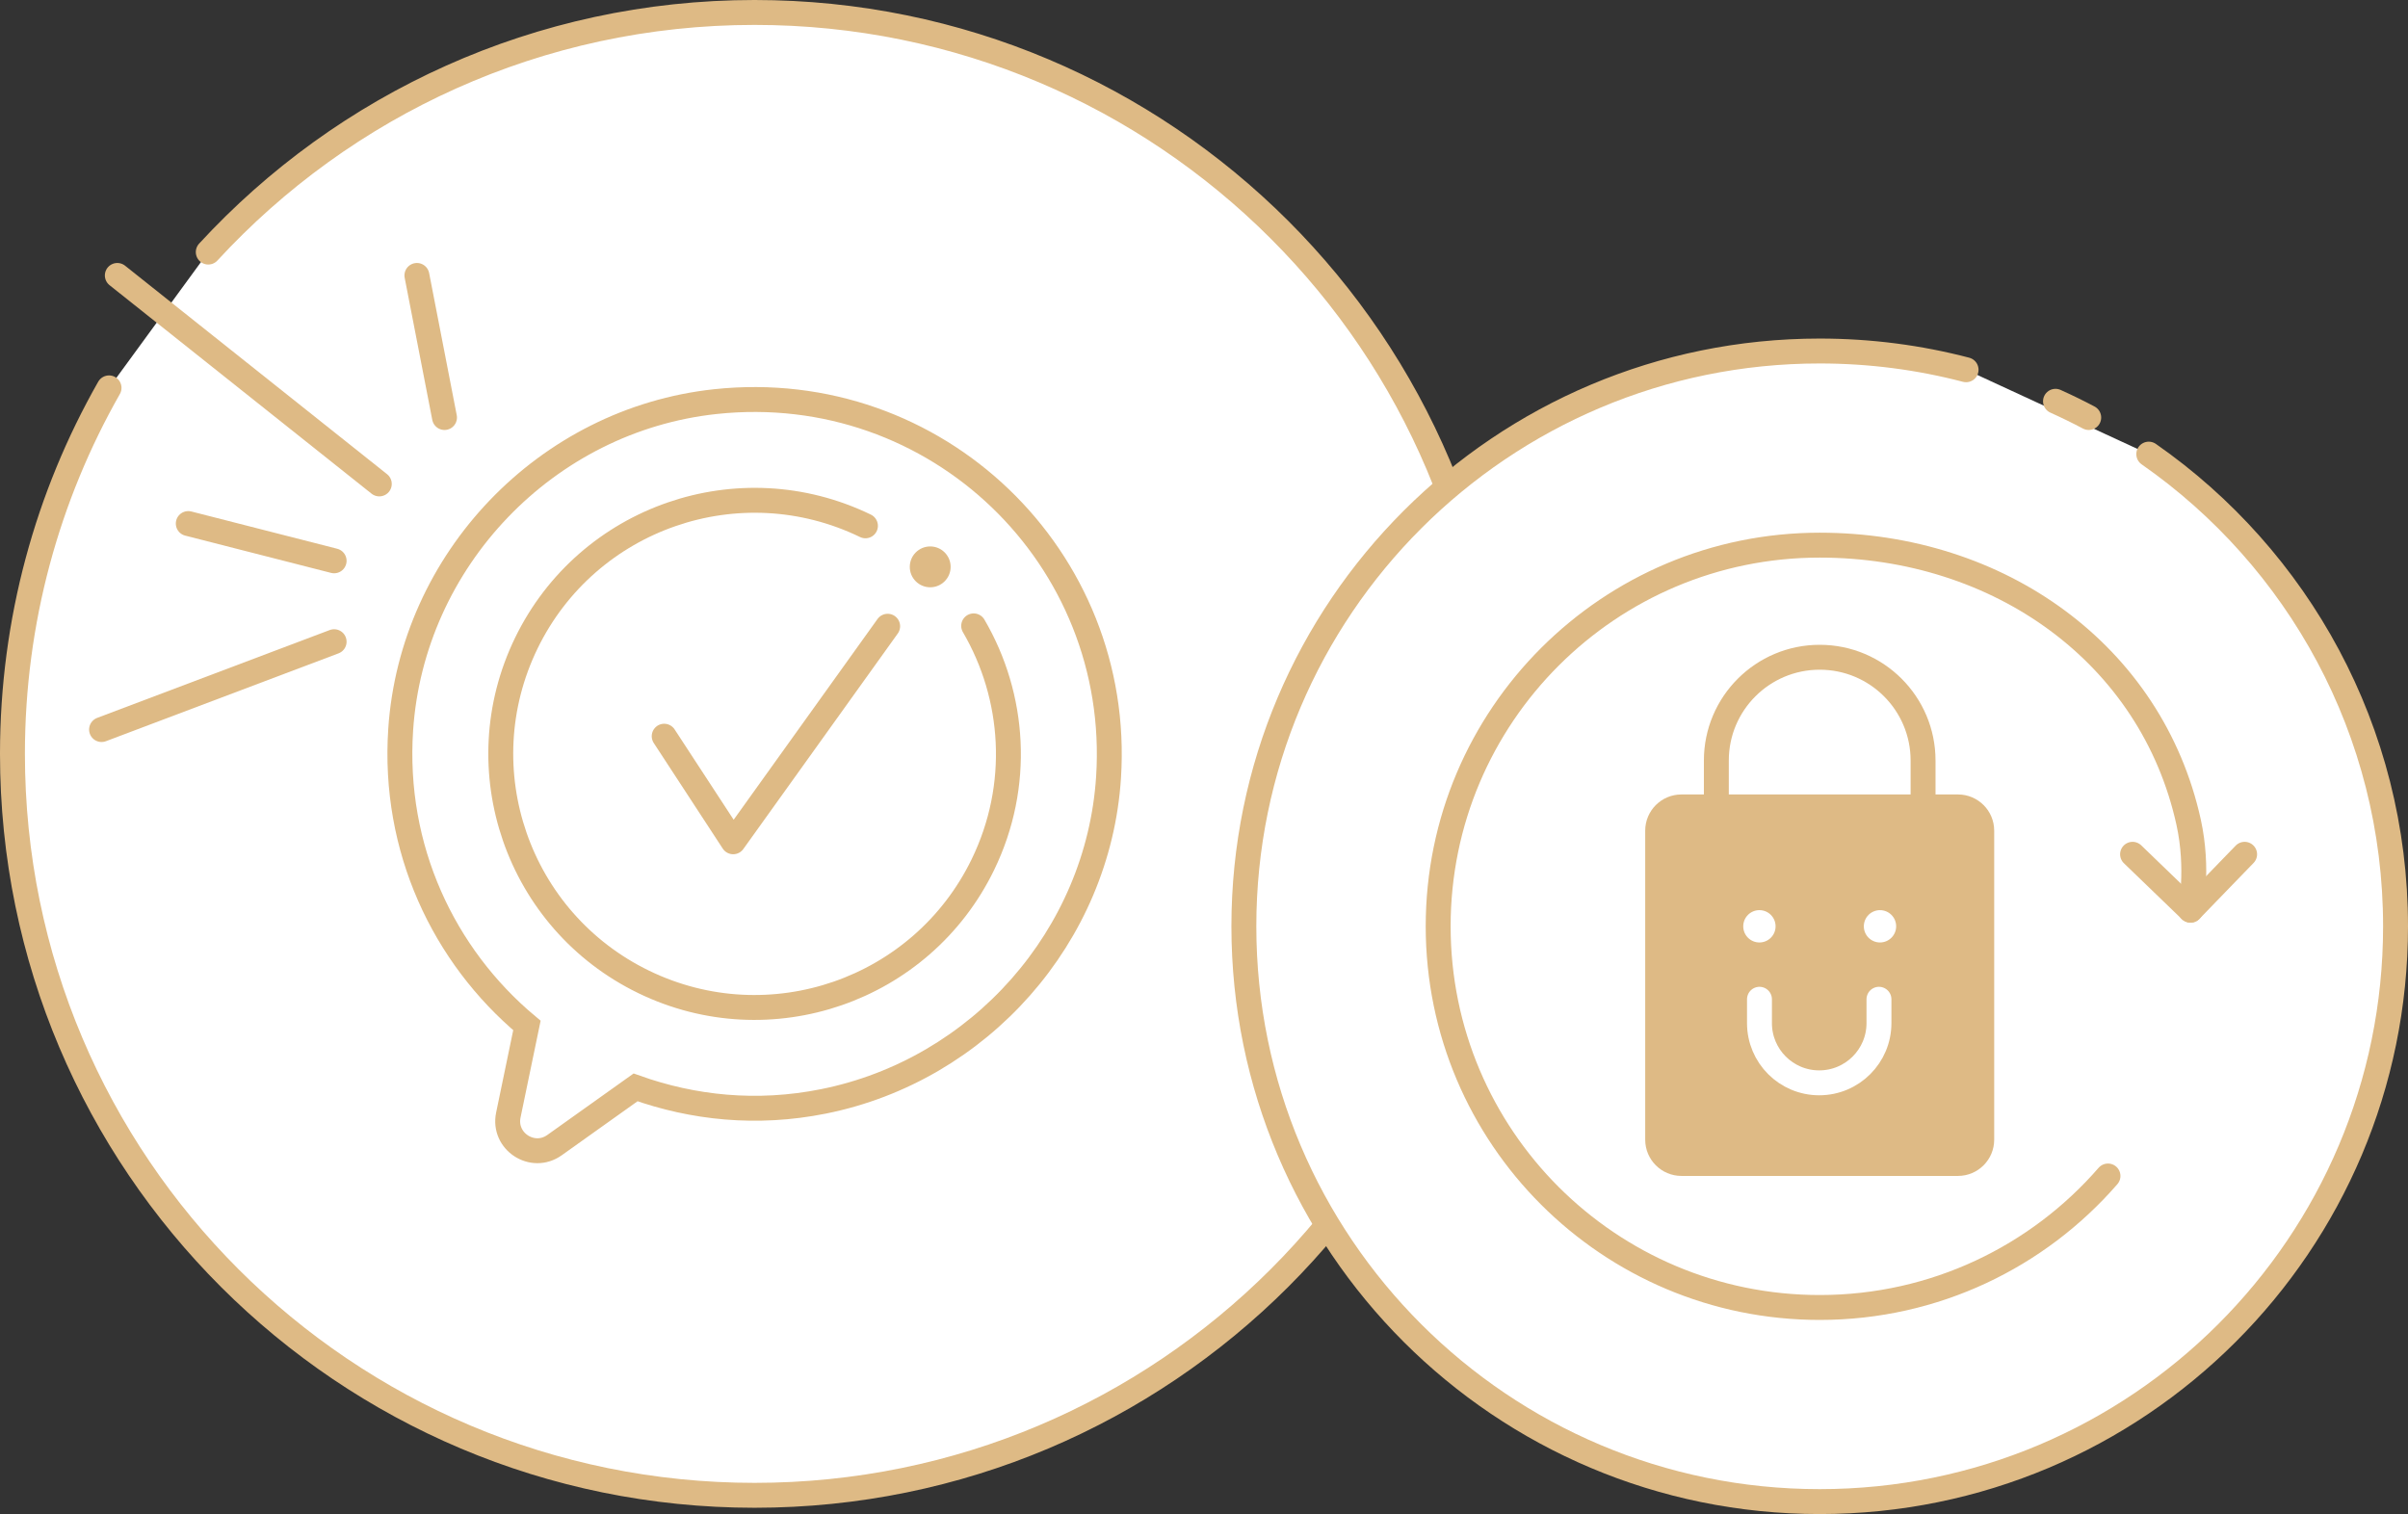
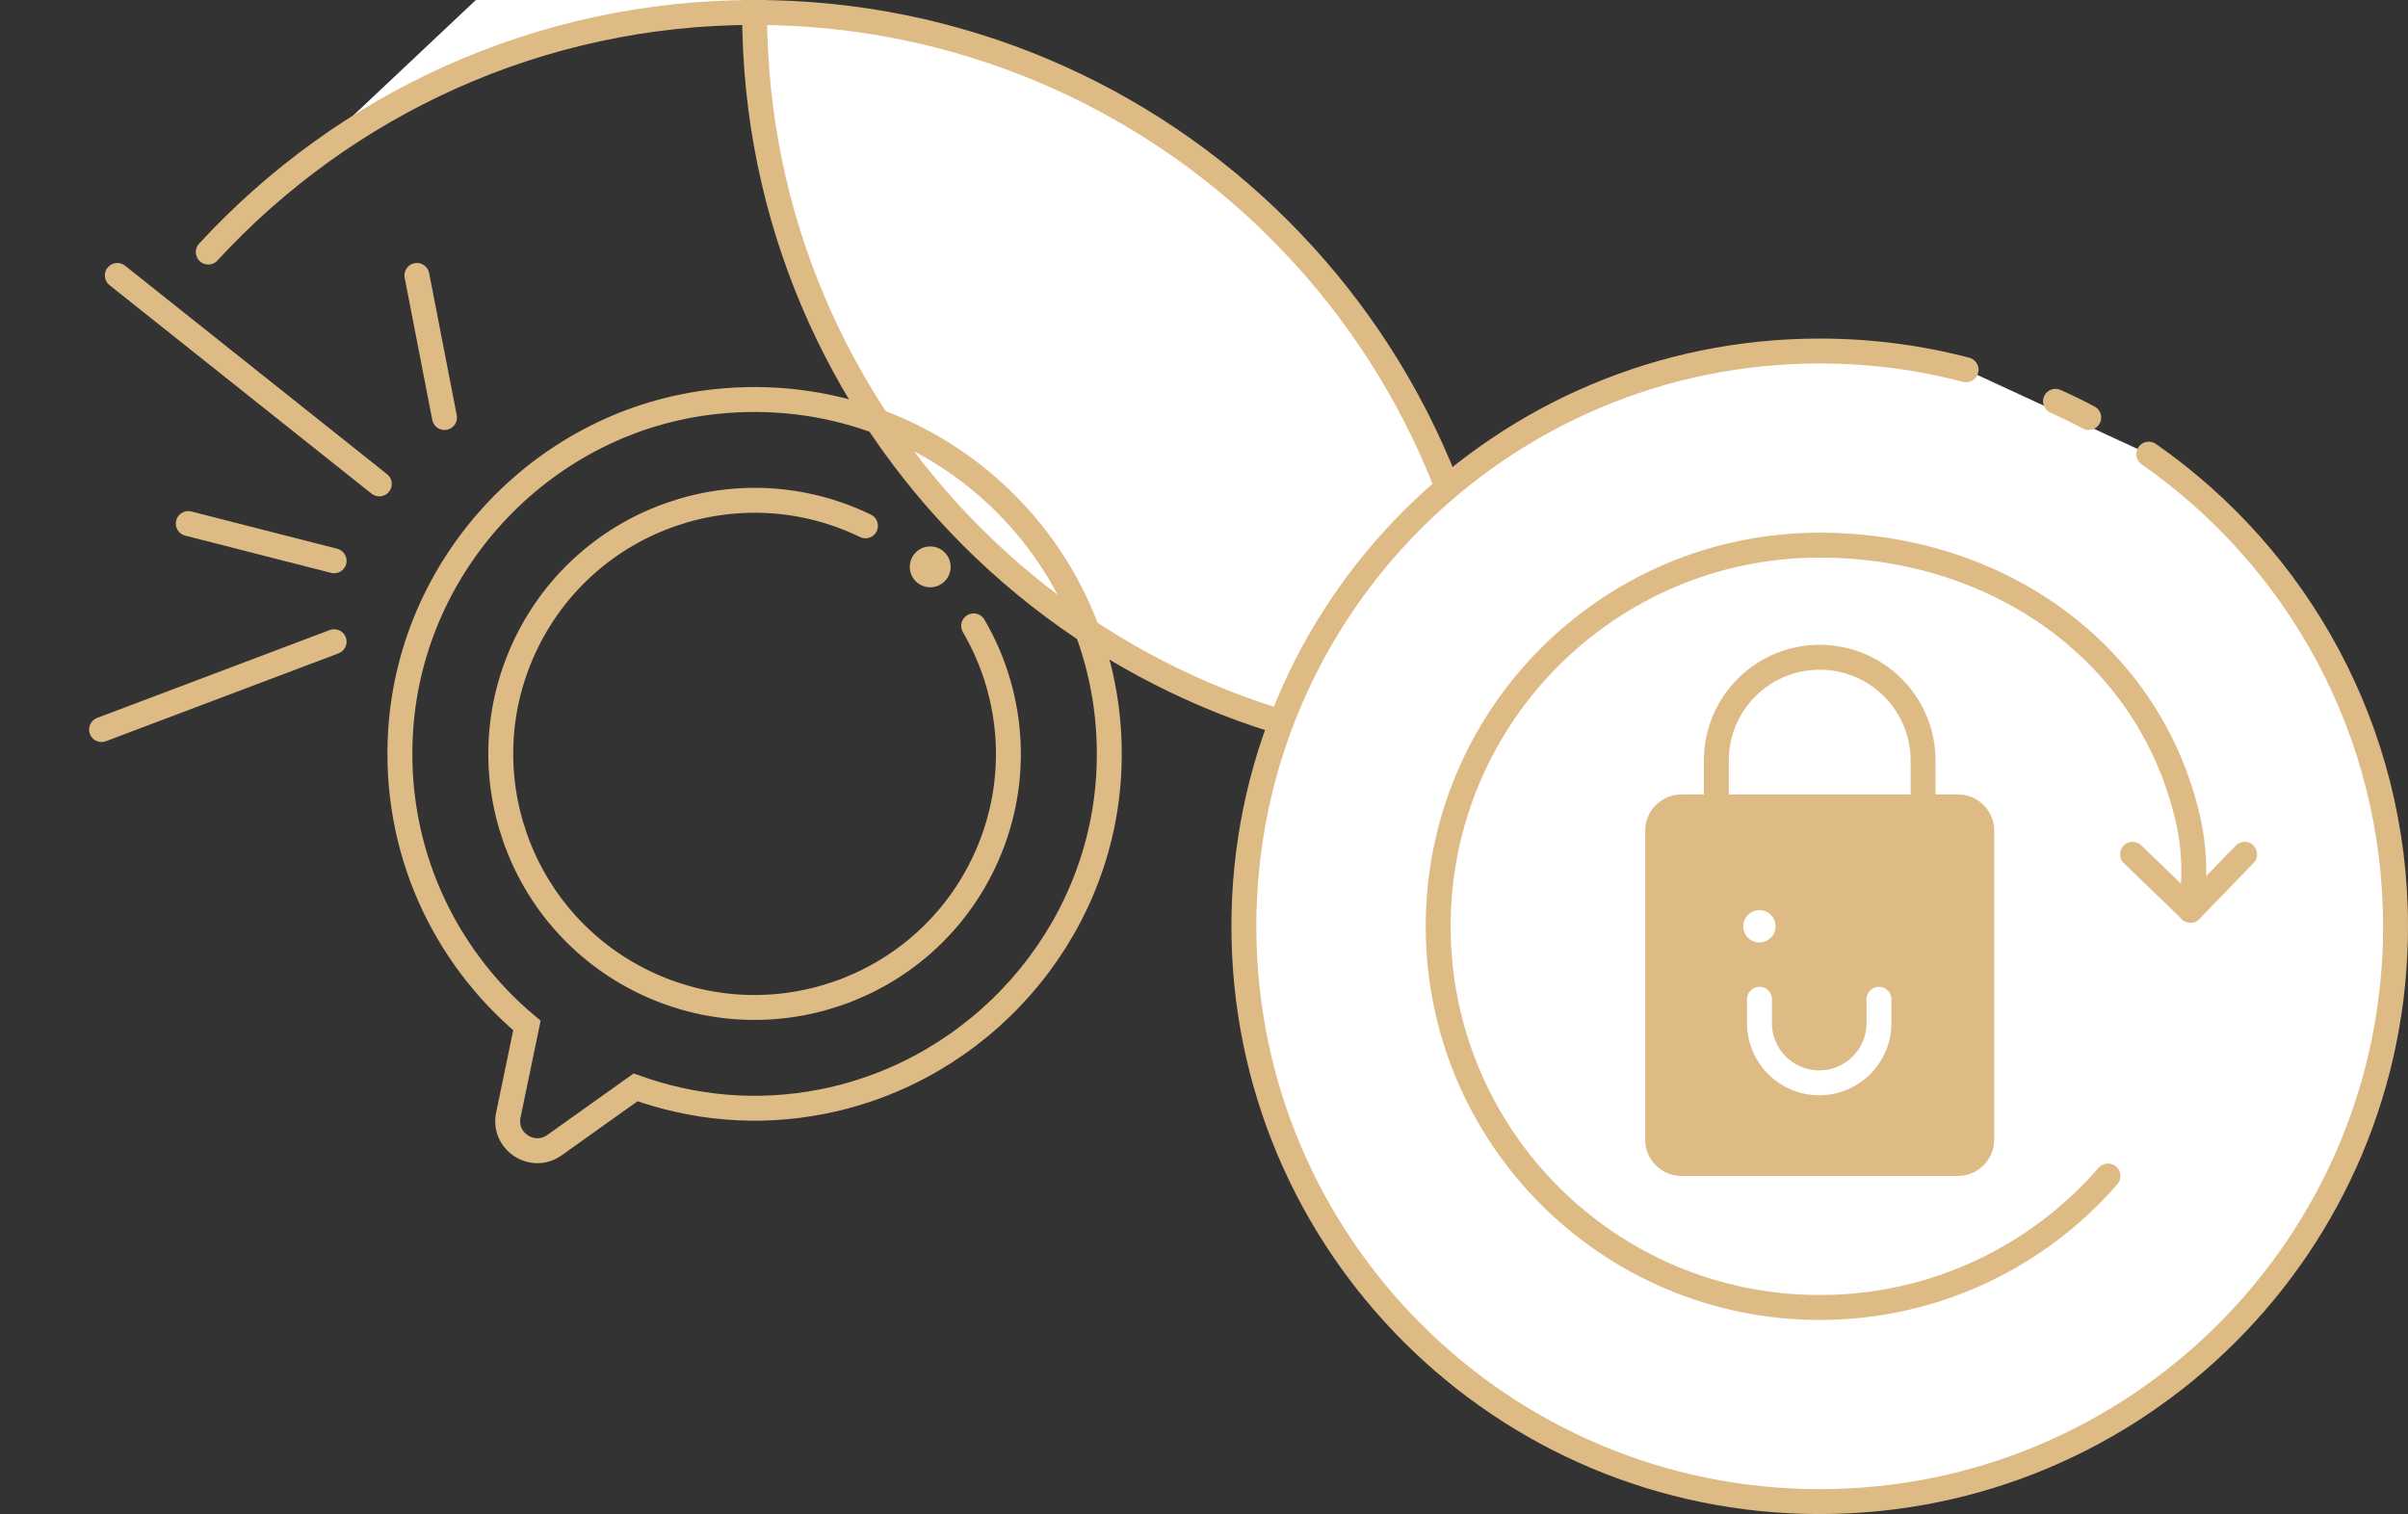
<svg xmlns="http://www.w3.org/2000/svg" version="1.1" id="圖層_1" x="0px" y="0px" width="441.066px" height="277.352px" viewBox="0 0 441.066 277.352" enable-background="new 0 0 441.066 277.352" xml:space="preserve">
  <rect x="0" y="0" width="441.066" height="277.352" fill="#333333" stroke="none" />
  <g>
-     <path fill="#FFFFFF" stroke="#DEBA85" stroke-width="4.563" stroke-linecap="round" stroke-linejoin="round" stroke-miterlimit="10" d="   M38.147,46.176C62.991,19.19,98.627,2.281,138.216,2.281c75.075,0,135.935,60.809,135.935,135.82   c0,75.01-60.859,135.818-135.935,135.818c-75.074,0-135.935-60.809-135.935-135.818c0-24.385,6.432-47.269,17.692-67.049" />
+     <path fill="#FFFFFF" stroke="#DEBA85" stroke-width="4.563" stroke-linecap="round" stroke-linejoin="round" stroke-miterlimit="10" d="   M38.147,46.176C62.991,19.19,98.627,2.281,138.216,2.281c75.075,0,135.935,60.809,135.935,135.82   c-75.074,0-135.935-60.809-135.935-135.818c0-24.385,6.432-47.269,17.692-67.049" />
    <g>
      <path fill="none" stroke="#DEBA85" stroke-width="4.563" stroke-miterlimit="10" d="M131.03,73.57    c-30.99,3.322-55.566,29.019-57.638,60.092c-1.451,21.768,7.861,41.41,23.122,54.191L93.11,204.26    c-1.001,4.828,4.442,8.373,8.458,5.512l14.846-10.58c10.493,3.74,22.155,5.025,34.43,2.563    c28.593-5.736,50.336-30.285,52.206-59.365C205.635,102.196,171.586,69.224,131.03,73.57z" />
      <path fill="none" stroke="#DEBA85" stroke-width="4.563" stroke-linecap="round" stroke-linejoin="round" stroke-miterlimit="10" d="    M178.342,114.65c7.553,12.928,8.723,29.26,1.687,43.738c-11.214,23.072-39.024,32.695-62.116,21.488    c-23.093-11.203-32.722-38.99-21.509-62.063c11.214-23.073,39.024-32.695,62.117-21.49" />
      <circle fill="#DEBA85" cx="170.384" cy="103.841" r="3.741" />
-       <polyline fill="none" stroke="#DEBA85" stroke-width="4.563" stroke-linecap="round" stroke-linejoin="round" stroke-miterlimit="10" points="    121.657,134.862 134.295,154.203 162.59,114.718   " />
    </g>
  </g>
  <g>
    <path fill="#FFFFFF" stroke="#DEBA85" stroke-width="4.563" stroke-linecap="round" stroke-linejoin="round" stroke-miterlimit="10" d="   M393.582,83.189c27.324,19.044,45.203,50.684,45.203,86.496c0,58.203-47.223,105.385-105.477,105.385   c-58.25,0-105.473-47.182-105.473-105.385S275.059,64.3,333.309,64.3c9.266,0,18.252,1.192,26.813,3.435" />
    <path fill="#FFFFFF" stroke="#DEBA85" stroke-width="4.563" stroke-linecap="round" stroke-linejoin="round" stroke-miterlimit="10" d="   M376.498,73.51c2.064,0.928,4.096,1.92,6.088,2.975" />
    <g>
      <path fill="#DEBA85" d="M358.635,215.412h-50.65c-3.664,0-6.637-2.971-6.637-6.635v-56.609c0-3.664,2.973-6.635,6.637-6.635h50.65    c3.666,0,6.635,2.971,6.635,6.635v56.609C365.27,212.441,362.301,215.412,358.635,215.412z" />
      <path fill="none" stroke="#DEBA85" stroke-width="4.563" stroke-miterlimit="10" d="M352.242,146.885v-7.57    c0-10.448-8.477-18.916-18.934-18.916c-10.453,0-18.93,8.468-18.93,18.916v7.57" />
      <path fill="none" stroke="#FFFFFF" stroke-width="4.563" stroke-linecap="round" stroke-linejoin="round" stroke-miterlimit="10" d="    M322.277,183.049v4.375c0,6.039,4.898,10.934,10.943,10.934c6.043,0,10.943-4.895,10.943-10.934v-4.375" />
      <path fill="none" stroke="#DEBA85" stroke-width="4.563" stroke-linecap="round" stroke-linejoin="round" stroke-miterlimit="10" d="    M386.113,215.424c-12.813,14.754-31.719,24.086-52.805,24.086c-38.594,0-69.883-31.262-69.883-69.824s31.289-69.824,69.883-69.824    c32.904,0,60.793,19.979,67.57,50.723c1.914,8.688,0.35,16.145,0.35,16.145" />
      <circle fill="#FFFFFF" cx="322.266" cy="169.686" r="2.961" />
-       <circle fill="#FFFFFF" cx="344.353" cy="169.686" r="2.96" />
      <polyline fill="none" stroke="#DEBA85" stroke-width="4.563" stroke-linecap="round" stroke-linejoin="round" stroke-miterlimit="10" points="    390.615,156.492 401.229,166.729 411.141,156.492   " />
    </g>
  </g>
  <g>
    <line fill="#FFFFFF" stroke="#DEBA85" stroke-width="4.563" stroke-linecap="round" stroke-linejoin="round" stroke-miterlimit="10" x1="81.419" y1="76.484" x2="76.364" y2="50.456" />
    <line fill="#FFFFFF" stroke="#DEBA85" stroke-width="4.563" stroke-linecap="round" stroke-linejoin="round" stroke-miterlimit="10" x1="69.474" y1="88.647" x2="21.488" y2="50.456" />
    <line fill="#FFFFFF" stroke="#DEBA85" stroke-width="4.563" stroke-linecap="round" stroke-linejoin="round" stroke-miterlimit="10" x1="61.201" y1="117.55" x2="18.601" y2="133.642" />
    <line fill="#FFFFFF" stroke="#DEBA85" stroke-width="4.563" stroke-linecap="round" stroke-linejoin="round" stroke-miterlimit="10" x1="61.201" y1="102.734" x2="34.485" y2="95.907" />
  </g>
</svg>